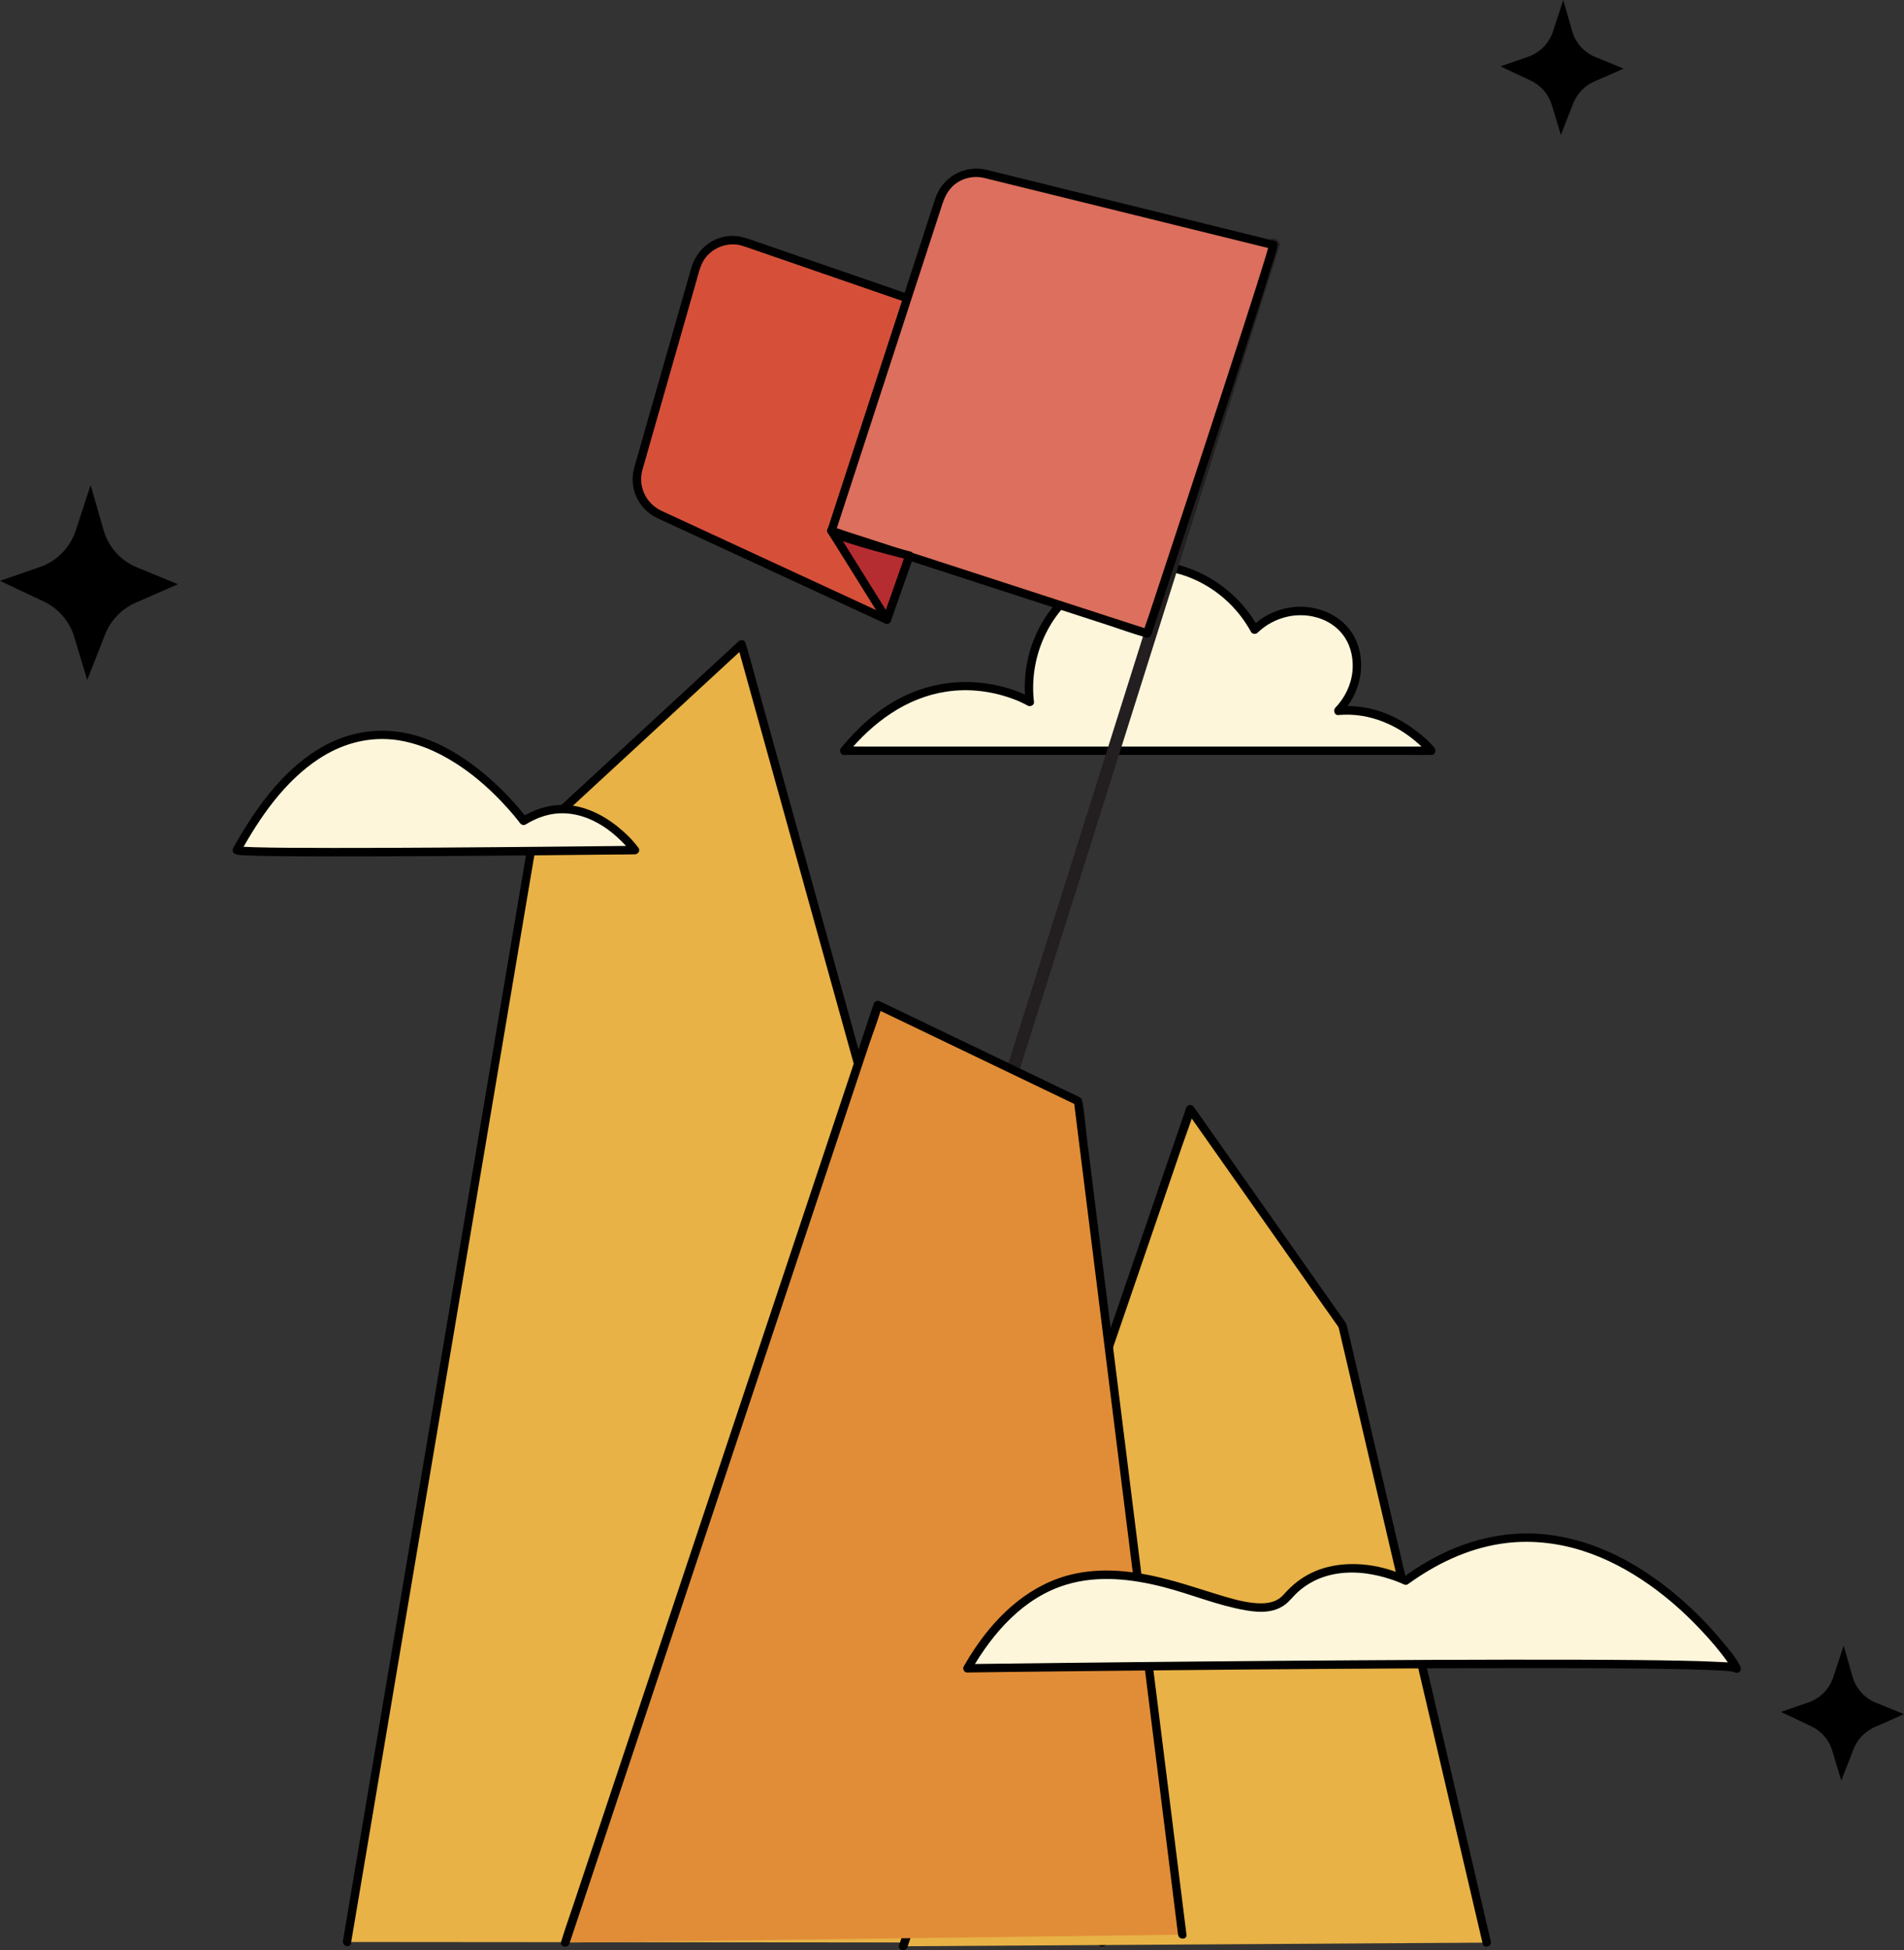
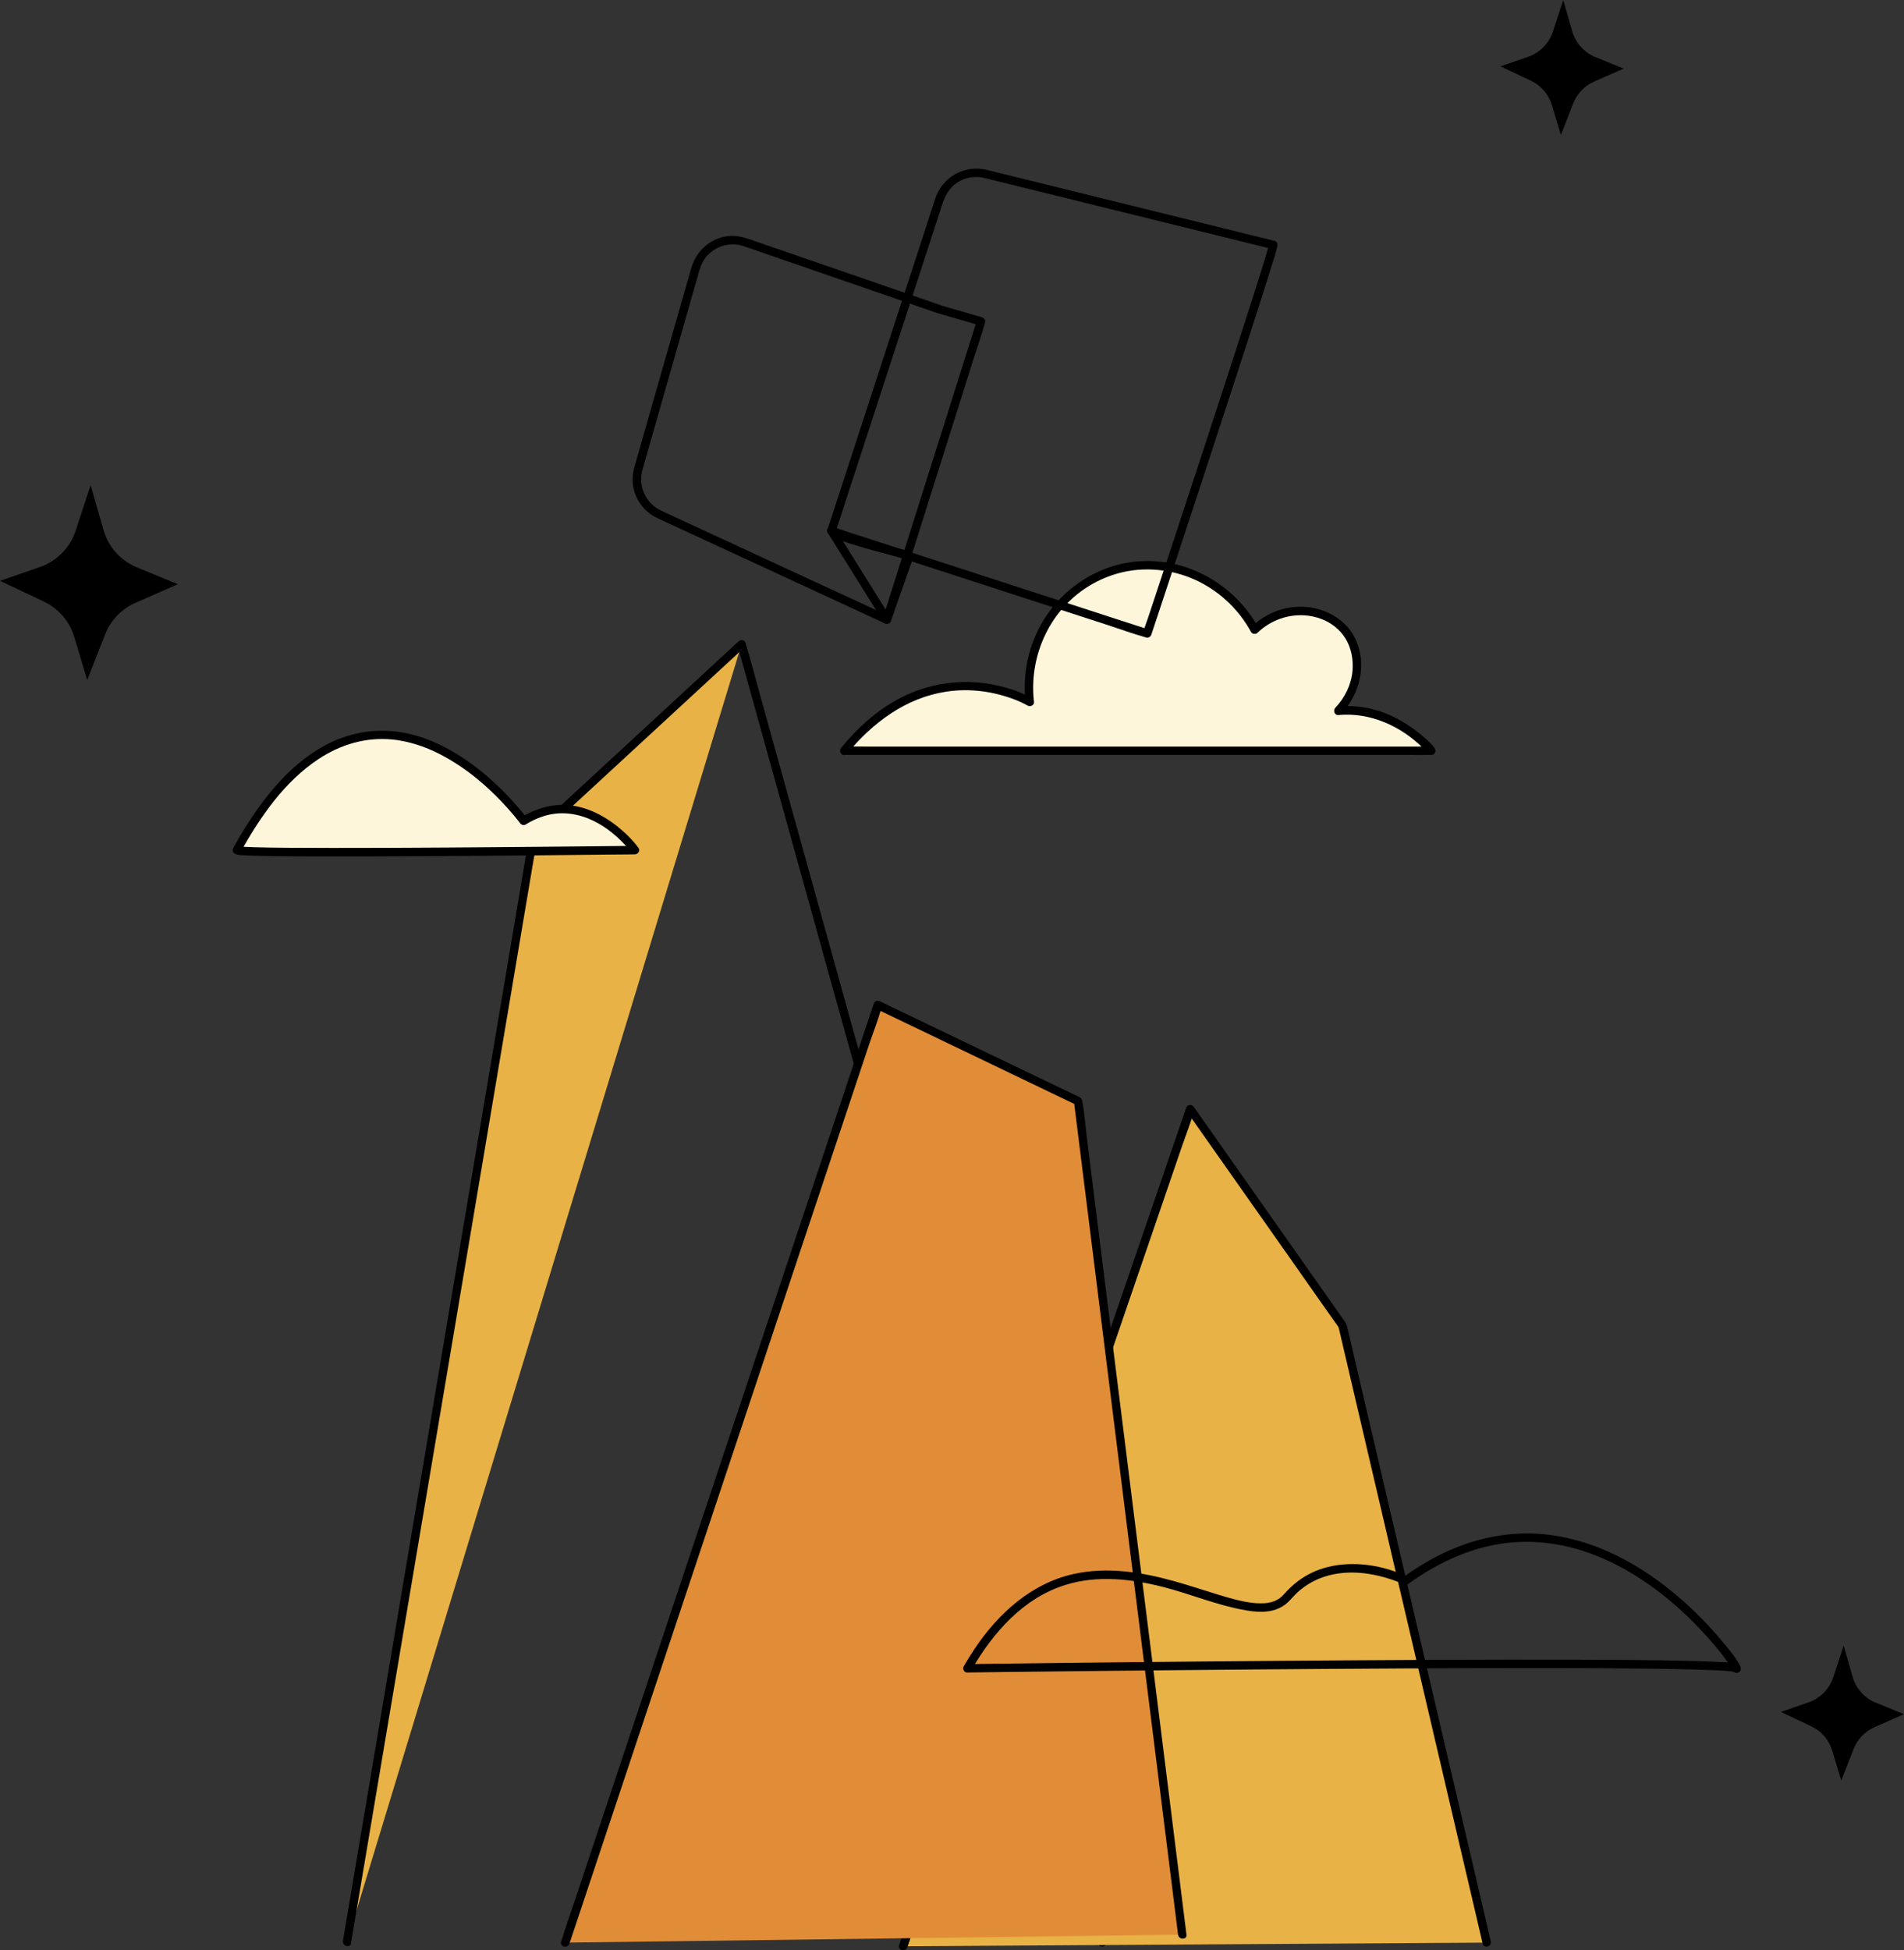
<svg xmlns="http://www.w3.org/2000/svg" width="290" height="297" viewBox="0 0 290 297" fill="none">
  <rect x="0" y="0" width="290" height="297" fill="#333333" stroke="none" />
  <g clip-path="url(#clip0_2001_8612)">
    <path d="M20.851 86.404L27.09 88.969L20.633 91.803C18.511 92.733 16.85 94.471 16.004 96.625L13.285 103.557L11.31 96.991C10.592 94.612 8.906 92.656 6.662 91.598L0 88.456L6.078 86.353C8.662 85.455 10.676 83.41 11.528 80.806L13.805 73.868L15.767 80.717C16.504 83.288 18.376 85.385 20.851 86.404Z" fill="black" />
    <path d="M285.677 259.277L289.998 261.053L285.529 263.015C284.061 263.663 282.907 264.862 282.323 266.356L280.445 271.159L279.079 266.613C278.585 264.965 277.412 263.612 275.86 262.881L271.25 260.707L275.456 259.251C277.245 258.629 278.643 257.212 279.233 255.41L280.81 250.608L282.169 255.353C282.682 257.135 283.977 258.584 285.689 259.29L285.677 259.277Z" fill="black" />
    <path d="M242.97 8.676L247.291 10.452L242.822 12.414C241.354 13.062 240.2 14.261 239.616 15.755L237.738 20.557L236.372 16.011C235.878 14.363 234.705 13.01 233.153 12.279L228.543 10.106L232.749 8.65C234.538 8.028 235.936 6.611 236.526 4.809L238.103 0.006L239.462 4.751C239.975 6.534 241.27 7.983 242.982 8.688L242.97 8.676Z" fill="black" />
-     <path d="M52.84 295.743L81.219 127.41L112.951 98.119L167.868 295.839" fill="#E8B246" />
+     <path d="M52.84 295.743L81.219 127.41L112.951 98.119" fill="#E8B246" />
    <path d="M53.462 295.91L54.641 288.933L57.725 270.627L62.117 244.561L67.189 214.475L72.299 184.152L76.871 157.015L80.231 137.08L81.282 130.86C81.449 129.879 81.763 128.808 81.795 127.808C81.795 127.75 81.847 127.654 81.834 127.596C81.891 127.789 81.507 127.917 81.795 127.744C82.526 127.301 83.187 126.461 83.809 125.884L92.811 117.574L112.194 99.684L113.406 98.568L112.335 98.286L113.803 103.57L117.798 117.952L123.709 139.228L130.923 165.185L138.822 193.616L146.792 222.317L154.223 249.082L160.507 271.698L165.027 287.959C165.739 290.524 166.412 293.108 167.169 295.66C167.201 295.769 167.233 295.878 167.258 295.987C167.476 296.782 168.714 296.442 168.496 295.647L167.028 290.363L163.033 275.981L157.121 254.705L149.908 228.749L142.009 200.317L134.039 171.616L126.607 144.851L120.324 122.236L115.804 105.974C115.092 103.409 114.419 100.825 113.662 98.273C113.63 98.164 113.598 98.055 113.572 97.946C113.438 97.465 112.854 97.337 112.501 97.664L97.363 111.643L86.63 121.55L82.763 125.121C82.141 125.692 81.417 126.237 80.866 126.878C80.481 127.321 80.487 127.981 80.397 128.545L79.609 133.207L76.64 150.821L72.306 176.521L67.26 206.441L62.117 236.956L57.482 264.445L54 285.086L52.307 295.134L52.237 295.57C52.102 296.378 53.333 296.724 53.474 295.91H53.462Z" fill="black" />
    <path d="M137.578 296.391L181.294 168.91L204.479 201.862L226.452 295.839" fill="#E8B246" />
    <path d="M138.195 296.558L139.368 293.14L142.555 283.849L147.267 270.107L153 253.403L159.27 235.109L165.624 216.585L171.549 199.31L176.55 184.716L180.134 174.258C180.699 172.616 181.365 170.968 181.833 169.295C181.853 169.224 181.885 169.147 181.91 169.077L180.737 169.231L186.694 177.695L197.773 193.437C199.825 196.348 201.851 199.278 203.922 202.176C203.755 201.946 203.89 202.144 203.929 202.318L204.14 203.228L204.974 206.793L207.917 219.393L211.995 236.847L216.515 256.18L220.792 274.468L224.107 288.638L225.754 295.685L225.825 295.993C226.011 296.795 227.248 296.455 227.062 295.653L225.908 290.703L222.933 277.981L218.836 260.463L214.284 241.002L210.039 222.837L206.763 208.826C206.224 206.53 205.724 204.216 205.147 201.926C205.031 201.471 204.762 201.15 204.486 200.766L201.216 196.123L190.419 180.779L182.257 169.173L181.833 168.577C181.513 168.121 180.846 168.185 180.66 168.73L179.487 172.148L176.3 181.439L171.587 195.181L165.855 211.885L159.584 230.178L153.23 248.703L147.306 265.978L142.305 280.572L138.72 291.03C138.156 292.685 137.547 294.326 137.021 295.993C136.996 296.064 136.97 296.134 136.944 296.211C136.675 296.994 137.913 297.327 138.182 296.551L138.195 296.558Z" fill="black" />
    <path d="M128.582 114.323H218.02C218.02 114.323 212.365 107.398 203.838 108.231C207.217 104.756 207.544 99.549 205.081 96.298C202.113 92.368 195.406 91.694 191.104 95.888C187 88.341 178.338 84.558 170.355 86.629C161.661 88.886 155.73 97.568 156.858 106.898C156.858 106.898 141.944 98.01 128.582 114.329V114.323Z" fill="#FDF6DB" />
    <path d="M128.581 114.964H214.384C215.545 114.964 216.705 114.983 217.859 114.964C217.911 114.964 217.962 114.964 218.013 114.964C218.61 114.964 218.802 114.284 218.469 113.868C217.744 112.983 216.859 112.213 215.968 111.508C213.948 109.924 211.659 108.674 209.165 108.026C207.427 107.577 205.619 107.423 203.837 107.59L204.292 108.687C207.184 105.667 208.28 100.992 206.369 97.164C204.651 93.708 200.612 92.021 196.886 92.464C194.527 92.746 192.36 93.791 190.648 95.439L191.654 95.567C188.282 89.418 181.658 85.359 174.605 85.43C167.732 85.494 161.416 89.553 158.274 95.631C156.486 99.088 155.761 103.031 156.21 106.898L157.172 106.346C155.344 105.263 153.164 104.615 151.093 104.23C146.316 103.339 141.418 104.07 137.103 106.308C133.595 108.129 130.614 110.835 128.12 113.874C127.6 114.509 128.504 115.419 129.024 114.778C132.896 110.065 137.981 106.256 144.136 105.327C147.695 104.788 151.35 105.275 154.69 106.59C154.767 106.622 154.844 106.648 154.915 106.68C154.947 106.692 155.145 106.776 155.075 106.744C154.992 106.705 155.184 106.795 155.216 106.808C155.28 106.834 155.338 106.859 155.402 106.891C155.607 106.981 155.806 107.077 156.011 107.18C156.184 107.27 156.357 107.353 156.524 107.456C156.909 107.68 157.55 107.398 157.486 106.904C156.736 100.518 159.377 93.958 164.584 90.104C167.148 88.206 170.22 87.013 173.406 86.77C176.593 86.526 179.837 87.174 182.697 88.617C186.025 90.296 188.75 92.957 190.539 96.221C190.744 96.593 191.257 96.632 191.545 96.35C194.11 93.881 197.912 92.996 201.272 94.266C202.753 94.823 204.08 95.856 204.914 97.209C205.824 98.677 206.145 100.421 206.004 102.133C205.824 104.256 204.843 106.263 203.375 107.795C203.022 108.167 203.247 108.943 203.83 108.892C208.697 108.437 213.384 110.572 216.795 113.97C217.058 114.233 217.321 114.503 217.558 114.791L218.013 113.695H132.21C131.05 113.695 129.889 113.675 128.735 113.695C128.684 113.695 128.633 113.695 128.581 113.695C127.754 113.695 127.754 114.977 128.581 114.977V114.964Z" fill="black" />
-     <path d="M192.995 37.024L191.706 41.108L188.225 52.131L183.05 68.533L176.754 88.488L169.861 110.341L162.905 132.399L156.416 152.963L150.934 170.346L146.99 182.844C146.368 184.818 145.695 186.787 145.118 188.775C145.093 188.858 145.067 188.942 145.041 189.025C144.669 190.211 146.522 190.718 146.894 189.538L148.183 185.453L151.665 174.431L156.839 158.028L163.135 138.074L170.028 116.221L176.985 94.163L183.474 73.599L188.956 56.215L192.899 43.718C193.521 41.743 194.194 39.775 194.771 37.787C194.797 37.703 194.823 37.62 194.848 37.537C195.22 36.351 193.367 35.844 192.995 37.024Z" fill="#231F20" />
-     <path d="M143.098 47.091L141.521 46.546L113.502 36.87C110.321 35.774 106.878 37.569 105.955 40.801L97.216 71.38C96.421 74.157 97.767 77.1 100.389 78.312L135.077 94.349L149.421 48.925L143.098 47.091Z" fill="#D65039" />
    <path d="M143.27 46.476L140.5 45.52L135.384 43.757L128.138 41.256L120.739 38.704L115.295 36.825C114.045 36.396 112.821 35.895 111.461 35.921C108.512 35.985 106.088 38.031 105.287 40.82L104.306 44.244L102.453 50.721L100.26 58.389L98.234 65.494L96.874 70.258C96.785 70.566 96.695 70.874 96.611 71.182C96.207 72.605 96.278 74.125 96.849 75.491C97.471 76.978 98.625 78.197 100.087 78.883C100.311 78.985 100.535 79.088 100.76 79.197L104.543 80.948L110.602 83.75L117.809 87.084L124.92 90.374L130.799 93.092L134.287 94.708L134.755 94.926C135.14 95.106 135.563 94.965 135.698 94.541L137.121 90.027L140.552 79.152L144.694 66.039L148.278 54.677C148.855 52.856 149.509 51.035 150.009 49.188C150.015 49.162 150.022 49.137 150.035 49.111C150.137 48.778 149.913 48.419 149.586 48.322L143.264 46.488C142.469 46.258 142.129 47.495 142.924 47.726L149.246 49.56L148.797 48.771L147.374 53.285L143.943 64.16L139.801 77.273L136.217 88.636L135.037 92.361C134.852 92.938 134.614 93.528 134.48 94.125C134.48 94.15 134.467 94.176 134.454 94.201L135.397 93.817L133.556 92.964L128.792 90.758L122.201 87.712L114.988 84.378L108.255 81.262L103.139 78.896C102.35 78.53 101.555 78.165 100.766 77.799C98.368 76.677 97.137 74.067 97.862 71.509C98.144 70.521 98.426 69.534 98.708 68.546L100.452 62.435L102.613 54.863L104.678 47.643L106.152 42.481C106.486 41.307 106.749 40.089 107.55 39.127C108.666 37.787 110.365 37.082 112.102 37.236C112.66 37.287 113.186 37.46 113.712 37.64L117.668 39.005L124.368 41.32L131.851 43.904L138.166 46.084L141.276 47.162L142.924 47.732C143.706 48.002 144.04 46.764 143.264 46.495L143.27 46.476Z" fill="black" />
-     <path d="M193.924 37.28C193.924 38.543 174.746 96.465 174.746 96.465L126.645 80.851L143.104 30.329C144.053 27.412 147.098 25.719 150.08 26.456L193.924 37.28Z" fill="#DC6F5D" />
    <path d="M193.283 37.28C193.283 37.389 193.334 37.062 193.296 37.191C193.283 37.229 193.276 37.274 193.27 37.319C193.238 37.453 193.206 37.582 193.167 37.716C193.046 38.159 192.917 38.595 192.783 39.031C192.328 40.538 191.853 42.038 191.379 43.539C190.699 45.68 190.013 47.828 189.32 49.964C188.487 52.554 187.64 55.145 186.801 57.735C185.884 60.55 184.96 63.371 184.043 66.186C183.127 69.001 182.19 71.848 181.261 74.676C180.402 77.292 179.536 79.915 178.677 82.531C177.946 84.75 177.215 86.968 176.484 89.181C175.958 90.771 175.432 92.361 174.907 93.951C174.663 94.695 174.355 95.445 174.163 96.208C174.156 96.24 174.144 96.272 174.131 96.305L174.919 95.856L170.13 94.304L158.627 90.572L144.72 86.058L132.704 82.159L128.767 80.883C128.152 80.684 127.53 80.428 126.895 80.274C126.869 80.268 126.837 80.255 126.812 80.248L127.26 81.037L128.786 76.356L132.486 64.994L137.051 50.97L141.174 38.313L143.54 31.048C143.97 29.74 144.617 28.56 145.816 27.79C147.015 27.021 148.503 26.758 149.907 27.098C150.067 27.136 150.234 27.175 150.394 27.22L158.486 29.214L172.137 32.58L185.666 35.921L193.392 37.825L193.751 37.915C194.552 38.114 194.892 36.876 194.091 36.678L188.557 35.312L175.804 32.163L161.609 28.662L151.747 26.226C151.247 26.104 150.747 25.976 150.24 25.854C146.913 25.065 143.553 26.95 142.469 30.188C141.899 31.901 141.354 33.619 140.796 35.331L136.994 47.014L132.39 61.14L128.325 73.625L126.126 80.377L126.023 80.691C125.914 81.031 126.151 81.377 126.472 81.48L131.261 83.031L142.764 86.763L156.671 91.277L168.687 95.176C170.617 95.804 172.541 96.51 174.496 97.061C174.522 97.068 174.554 97.08 174.58 97.087C174.919 97.196 175.266 96.959 175.368 96.638C175.541 96.119 175.708 95.606 175.881 95.086C176.349 93.682 176.811 92.271 177.279 90.861C177.971 88.764 178.664 86.667 179.356 84.57C180.196 82.018 181.036 79.466 181.876 76.914C182.8 74.112 183.716 71.31 184.633 68.508C185.55 65.706 186.493 62.833 187.416 59.992C188.282 57.331 189.147 54.67 190.013 52.009C190.75 49.739 191.481 47.463 192.206 45.193C192.738 43.526 193.264 41.859 193.777 40.185C194.033 39.339 194.334 38.486 194.52 37.62C194.546 37.511 194.572 37.389 194.572 37.274C194.584 36.447 193.302 36.447 193.289 37.274L193.283 37.28Z" fill="black" />
-     <path d="M135.083 94.356C135.083 94.356 126.049 79.864 126.645 80.852C127.242 81.839 138.514 84.615 138.514 84.615L135.083 94.356Z" fill="#B62D31" />
    <path d="M135.634 94.028C134.679 92.496 133.723 90.963 132.768 89.431C131.248 86.994 129.729 84.558 128.209 82.127C127.959 81.73 127.709 81.326 127.459 80.928C127.337 80.736 127.222 80.518 127.068 80.345C126.927 80.184 126.645 80.108 126.446 80.178C126.145 80.287 125.869 80.621 125.997 80.967C126.196 81.493 126.741 81.736 127.222 81.948C128.164 82.358 129.145 82.679 130.133 82.98C132.326 83.666 134.55 84.256 136.775 84.833C137.301 84.968 137.82 85.103 138.346 85.231L137.897 84.442L134.897 92.958L134.467 94.182C134.191 94.965 135.429 95.298 135.705 94.522L138.705 86.007L139.135 84.782C139.25 84.462 139.007 84.07 138.686 83.993C137.34 83.66 135.993 83.307 134.653 82.948C132.499 82.365 130.325 81.788 128.241 80.986C128.139 80.948 128.036 80.903 127.927 80.864C127.895 80.851 127.863 80.839 127.831 80.826C127.985 80.89 127.786 80.806 127.76 80.794C127.613 80.723 127.459 80.659 127.318 80.576C127.267 80.544 127.209 80.505 127.158 80.473C127.029 80.409 127.26 80.582 127.158 80.467C127.068 80.371 127.254 80.614 127.19 80.511C127.151 80.454 127.145 80.396 127.235 80.633L126.786 81.422L126.164 81.255C125.965 81.037 126.087 81.153 126.138 81.236C126.196 81.332 126.254 81.422 126.318 81.518C126.529 81.852 126.734 82.185 126.946 82.519C127.619 83.596 128.293 84.673 128.966 85.75C130.473 88.168 131.986 90.585 133.493 93.002C133.839 93.56 134.191 94.118 134.538 94.676C134.974 95.375 136.083 94.734 135.647 94.028H135.634Z" fill="black" />
    <path d="M36.1 129.456C35.696 130.187 96.73 129.456 96.73 129.456C96.73 129.456 89.222 119.164 79.764 125.006C79.764 125.006 56.4 92.739 36.1 129.456Z" fill="#FDF6DB" />
    <path d="M35.54 129.135C34.989 130.289 36.803 130.231 37.432 130.264C38.843 130.334 40.26 130.353 41.67 130.373C43.812 130.405 45.953 130.411 48.095 130.417C50.749 130.424 53.41 130.417 56.065 130.417C58.995 130.411 61.925 130.398 64.855 130.379C67.785 130.36 70.773 130.34 73.729 130.321C76.512 130.302 79.288 130.276 82.064 130.251C84.418 130.231 86.771 130.206 89.124 130.18C90.81 130.161 92.503 130.142 94.189 130.129C94.997 130.122 95.805 130.129 96.606 130.103C96.639 130.103 96.677 130.103 96.709 130.103C97.158 130.103 97.562 129.545 97.261 129.141C96.344 127.891 95.196 126.782 93.99 125.82C91.593 123.922 88.694 122.55 85.585 122.575C83.392 122.595 81.282 123.319 79.423 124.454L80.301 124.685C79.513 123.595 78.615 122.575 77.698 121.588C75.646 119.382 73.376 117.375 70.889 115.676C67.946 113.662 64.612 112.079 61.072 111.508C56.962 110.847 52.852 111.636 49.223 113.662C43.998 116.586 40.106 121.524 37.028 126.551C36.509 127.397 36.008 128.263 35.528 129.129C35.13 129.853 36.233 130.501 36.637 129.776C39.612 124.416 43.324 119.023 48.518 115.592C51.891 113.361 55.731 112.232 59.745 112.617C60.226 112.662 60.508 112.701 61.002 112.79C61.438 112.867 61.867 112.957 62.297 113.066C63.156 113.278 64.002 113.553 64.83 113.874C66.33 114.451 67.92 115.291 69.363 116.208C71.889 117.811 74.108 119.709 76.223 121.902C76.942 122.646 77.64 123.422 78.307 124.217C78.519 124.467 78.724 124.723 78.923 124.98C78.961 125.025 79 125.076 79.032 125.121C78.923 124.98 78.968 125.038 79.032 125.121C79.07 125.172 79.109 125.224 79.147 125.275C79.16 125.294 79.173 125.313 79.186 125.326C79.384 125.602 79.743 125.749 80.064 125.557C81.59 124.621 83.296 123.967 85.097 123.864C86.604 123.781 88.079 124.057 89.483 124.602C91.714 125.474 93.625 126.974 95.247 128.712C95.504 128.988 95.754 129.27 95.985 129.558C96.023 129.603 96.061 129.654 96.1 129.699C96.196 129.821 96.1 129.738 96.094 129.686C96.1 129.712 96.138 129.744 96.158 129.77L96.709 128.808C96.171 128.814 95.632 128.821 95.093 128.827C93.638 128.846 92.182 128.859 90.721 128.872C88.553 128.898 86.392 128.917 84.225 128.936C81.597 128.962 78.961 128.988 76.332 129.007C73.434 129.032 70.536 129.052 67.638 129.071C64.74 129.09 61.778 129.103 58.847 129.116C56.122 129.129 53.397 129.129 50.672 129.129C48.351 129.129 46.03 129.122 43.703 129.103C42.029 129.09 40.349 129.071 38.676 129.02C38.144 129.007 37.611 128.988 37.079 128.955C36.906 128.943 36.727 128.936 36.553 128.917C36.489 128.917 36.425 128.898 36.361 128.898C36.566 128.904 36.489 128.898 36.38 128.898C36.374 128.898 36.297 128.872 36.297 128.872C36.297 128.872 36.483 128.955 36.419 128.923C36.714 129.103 36.784 129.468 36.637 129.776C36.989 129.039 35.887 128.385 35.528 129.129L35.54 129.135Z" fill="black" />
    <path d="M86.106 295.839L133.7 153.04L164.208 167.685L180.077 294.621" fill="#E18D37" />
    <path d="M86.72 296.013L88.003 292.172L91.459 281.803L96.582 266.427L102.833 247.671L109.662 227.19L116.599 206.383L123.024 187.108L128.474 170.763L132.392 159.01C133.001 157.176 133.77 155.323 134.245 153.45C134.264 153.373 134.296 153.29 134.322 153.213L133.379 153.598L143.702 158.554L160.136 166.441L163.887 168.243L163.566 167.692L163.989 171.097L165.143 180.324L166.855 194.02L168.933 210.666L171.209 228.89L173.511 247.286L175.665 264.509L177.48 279.007L178.788 289.472C178.993 291.12 179.198 292.762 179.403 294.409C179.41 294.48 179.422 294.551 179.429 294.621C179.531 295.429 180.814 295.442 180.711 294.621L180.038 289.228L178.275 275.102L175.774 255.116L172.882 232L169.997 208.909L167.458 188.589L165.611 173.841C165.355 171.815 165.214 169.731 164.848 167.724C164.752 167.211 164.508 167.127 164.111 166.935L161.771 165.813L152.967 161.587L135.11 153.014L134.014 152.488C133.629 152.302 133.212 152.456 133.071 152.873L131.789 156.714L128.333 167.083L123.21 182.459L116.958 201.215L110.13 221.695L103.192 242.503L96.768 261.778L91.318 278.122L87.4 289.876C86.784 291.729 86.118 293.569 85.547 295.435C85.521 295.512 85.496 295.596 85.47 295.673C85.207 296.455 86.445 296.795 86.707 296.013H86.72Z" fill="black" />
-     <path d="M147.355 254.057C147.355 254.057 262.916 252.525 264.442 254.057C265.968 255.59 242.75 219.848 214.102 240.707C214.102 240.707 202.978 235.142 196.028 243.208C189.077 251.275 164.321 224.574 147.355 254.057Z" fill="#FDF6DB" />
    <path d="M147.357 254.699C147.876 254.692 148.396 254.686 148.909 254.679C150.377 254.66 151.839 254.641 153.307 254.622C155.558 254.596 157.808 254.57 160.052 254.545C162.944 254.513 165.836 254.481 168.728 254.449C172.113 254.41 175.498 254.378 178.877 254.346C182.628 254.307 186.373 254.275 190.124 254.243C193.875 254.211 197.978 254.179 201.909 254.154C205.839 254.128 209.866 254.102 213.841 254.083C217.816 254.064 221.599 254.045 225.479 254.038C229.127 254.032 232.782 254.025 236.43 254.032C239.668 254.032 242.906 254.045 246.144 254.07C248.837 254.089 251.536 254.115 254.229 254.16C256.242 254.192 258.256 254.237 260.263 254.314C261.423 254.359 262.59 254.404 263.744 254.538C263.866 254.551 263.552 254.506 263.712 254.538C263.751 254.545 263.789 254.551 263.828 254.558C263.892 254.57 263.956 254.583 264.02 254.596C264.065 254.602 264.11 254.622 264.155 254.634C264.289 254.66 263.975 254.558 264.097 254.609C263.86 254.5 264.033 254.59 264.167 254.667C264.424 254.808 264.751 254.788 264.969 254.57C265.251 254.288 265.168 253.942 265.007 253.634C264.308 252.262 263.193 251.018 262.212 249.845C260.269 247.511 258.134 245.337 255.838 243.355C252.966 240.874 249.831 238.675 246.426 236.982C242.713 235.135 238.7 233.904 234.551 233.596C229.864 233.25 225.196 234.173 220.9 236.039C218.374 237.136 216.008 238.553 213.783 240.162H214.431C210.763 238.335 206.108 237.636 202.133 238.662C200.53 239.072 199.004 239.797 197.683 240.797C196.907 241.381 196.221 242.041 195.574 242.766C195.458 242.894 195.349 243.016 195.221 243.131C195.074 243.266 195.016 243.311 194.92 243.381C194.33 243.798 193.855 243.965 193.124 244.093C192.554 244.195 191.656 244.183 190.944 244.112C189.123 243.926 187.213 243.355 185.417 242.804C183.193 242.124 180.981 241.387 178.736 240.765C173.812 239.399 168.606 238.572 163.547 239.694C157.122 241.118 152.127 245.638 148.524 250.973C147.915 251.877 147.344 252.801 146.799 253.743C146.382 254.461 147.492 255.103 147.908 254.391C151.223 248.652 155.878 243.291 162.425 241.316C167.272 239.854 172.382 240.451 177.21 241.688C181.391 242.759 185.443 244.49 189.701 245.221C191.22 245.484 192.868 245.625 194.349 245.1C195.048 244.849 195.689 244.471 196.221 243.945C196.754 243.42 197.17 242.9 197.696 242.426C198.331 241.861 199.023 241.368 199.767 240.957C202.351 239.527 205.403 239.232 208.288 239.656C209.43 239.822 210.558 240.092 211.655 240.444C212.065 240.573 212.469 240.72 212.866 240.874C213.008 240.925 213.142 240.983 213.283 241.041C213.193 241.002 213.424 241.105 213.514 241.143C213.604 241.182 213.687 241.22 213.777 241.265C213.969 241.361 214.232 241.4 214.425 241.265C218.631 238.213 223.382 235.904 228.543 235.103C232.698 234.455 236.962 234.872 240.963 236.135C244.682 237.309 248.151 239.175 251.325 241.425C254.082 243.381 256.614 245.638 258.935 248.088C260.5 249.736 261.949 251.428 263.193 253.192C263.436 253.538 263.642 254.045 263.93 254.346C263.949 254.365 263.898 254.173 263.892 254.25C263.892 254.301 263.892 254.057 263.872 254.096C263.911 253.974 264.655 253.493 264.744 253.519C265.245 253.653 264.802 253.551 264.809 253.544C264.783 253.57 265.097 253.705 264.744 253.487C264.635 253.423 264.514 253.384 264.392 253.352C263.52 253.121 262.532 253.134 261.635 253.083C259.904 252.993 258.166 252.948 256.428 252.91C253.973 252.852 251.51 252.826 249.055 252.801C246.035 252.769 243.008 252.756 239.988 252.749C236.513 252.737 233.038 252.736 229.563 252.743C225.793 252.743 222.023 252.762 218.259 252.775C214.495 252.788 210.462 252.813 206.557 252.839C202.633 252.865 198.703 252.89 194.779 252.922C190.989 252.955 187.194 252.987 183.404 253.019C179.91 253.051 176.415 253.083 172.914 253.121C169.824 253.153 166.727 253.185 163.637 253.224C161.123 253.249 158.603 253.282 156.09 253.314C154.269 253.333 152.448 253.358 150.621 253.378C149.652 253.391 148.678 253.403 147.71 253.416H147.344C146.517 253.429 146.517 254.711 147.344 254.705L147.357 254.699Z" fill="black" />
  </g>
  <defs>
    <clipPath id="clip0_2001_8612">
      <rect width="290" height="297" fill="white" />
    </clipPath>
  </defs>
</svg>